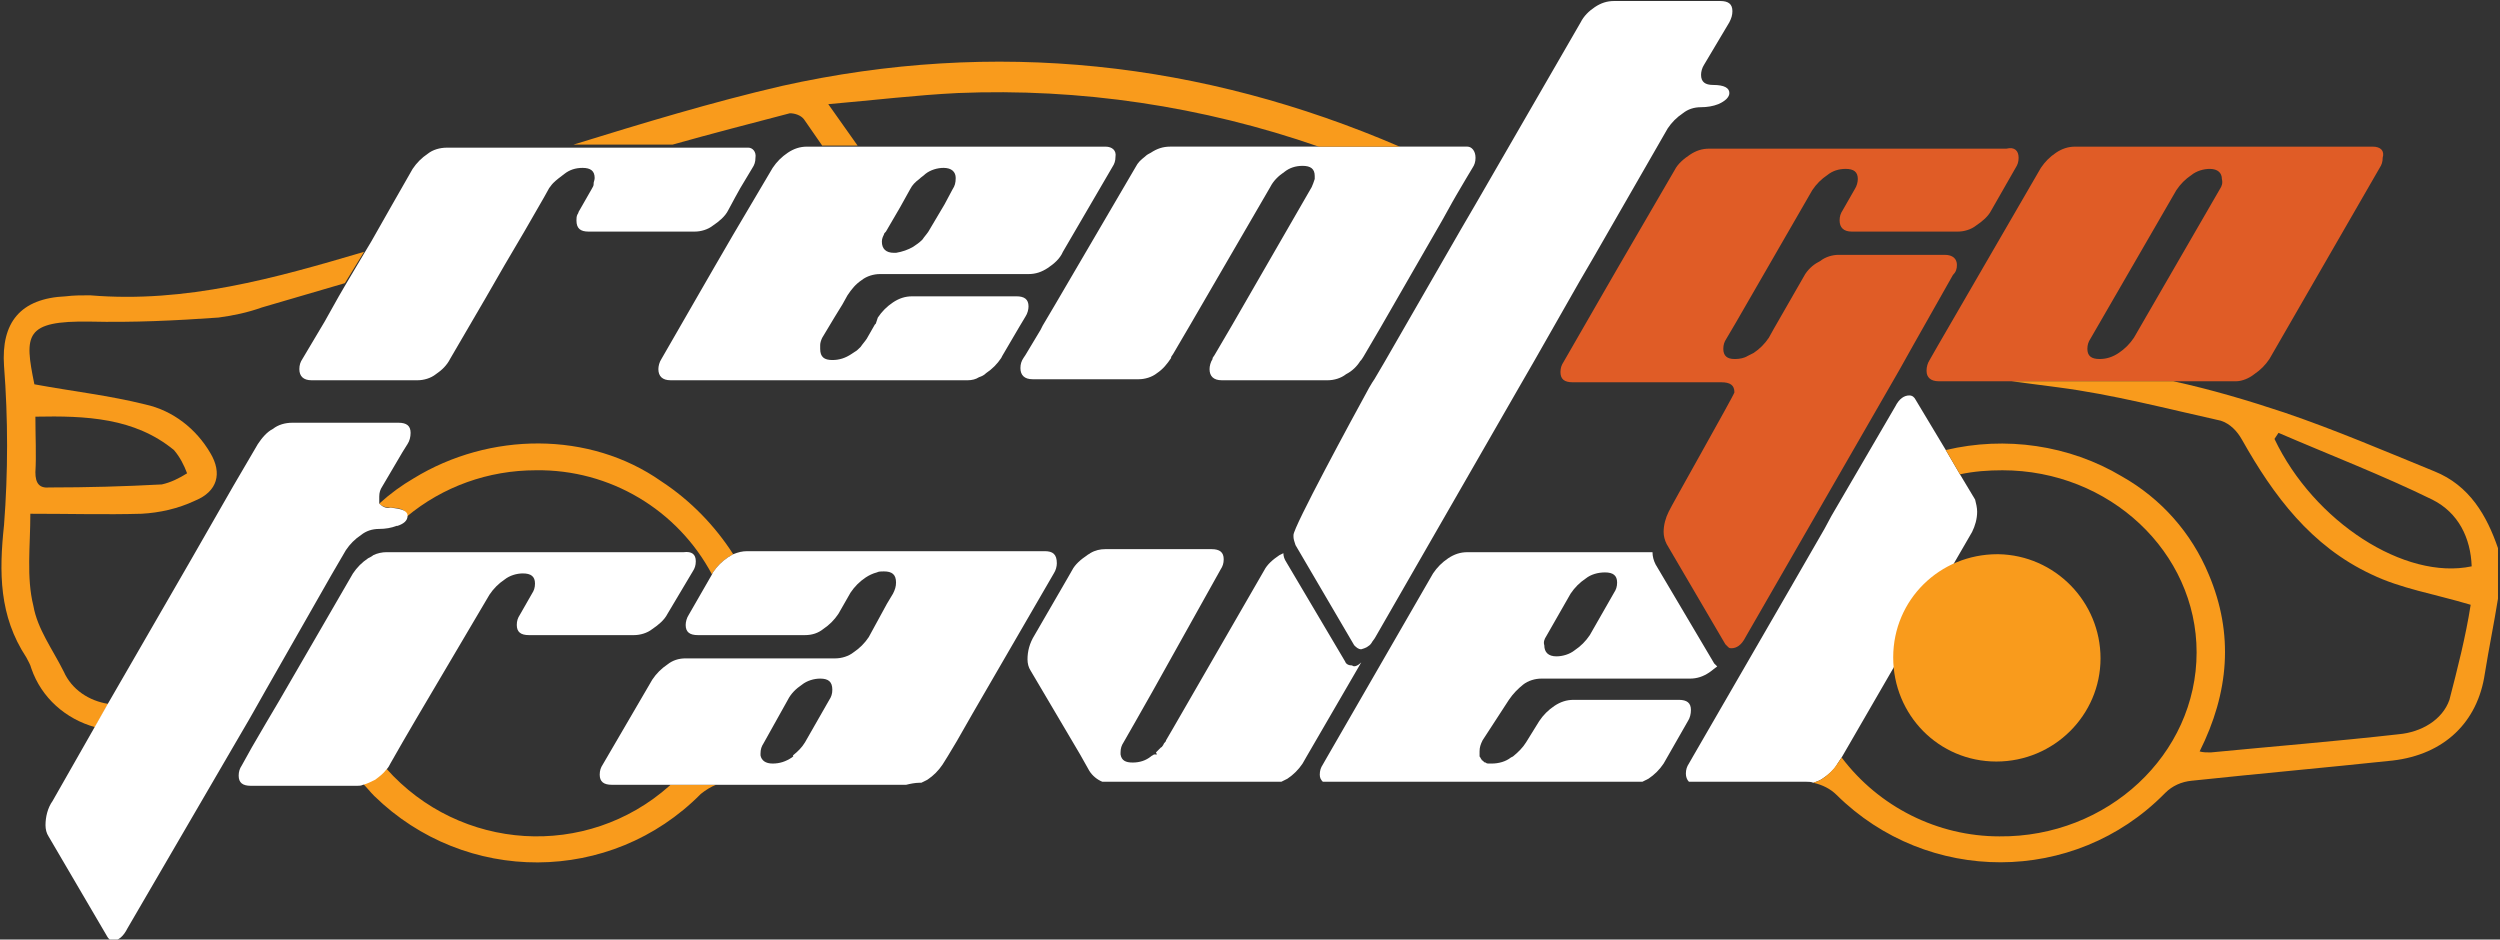
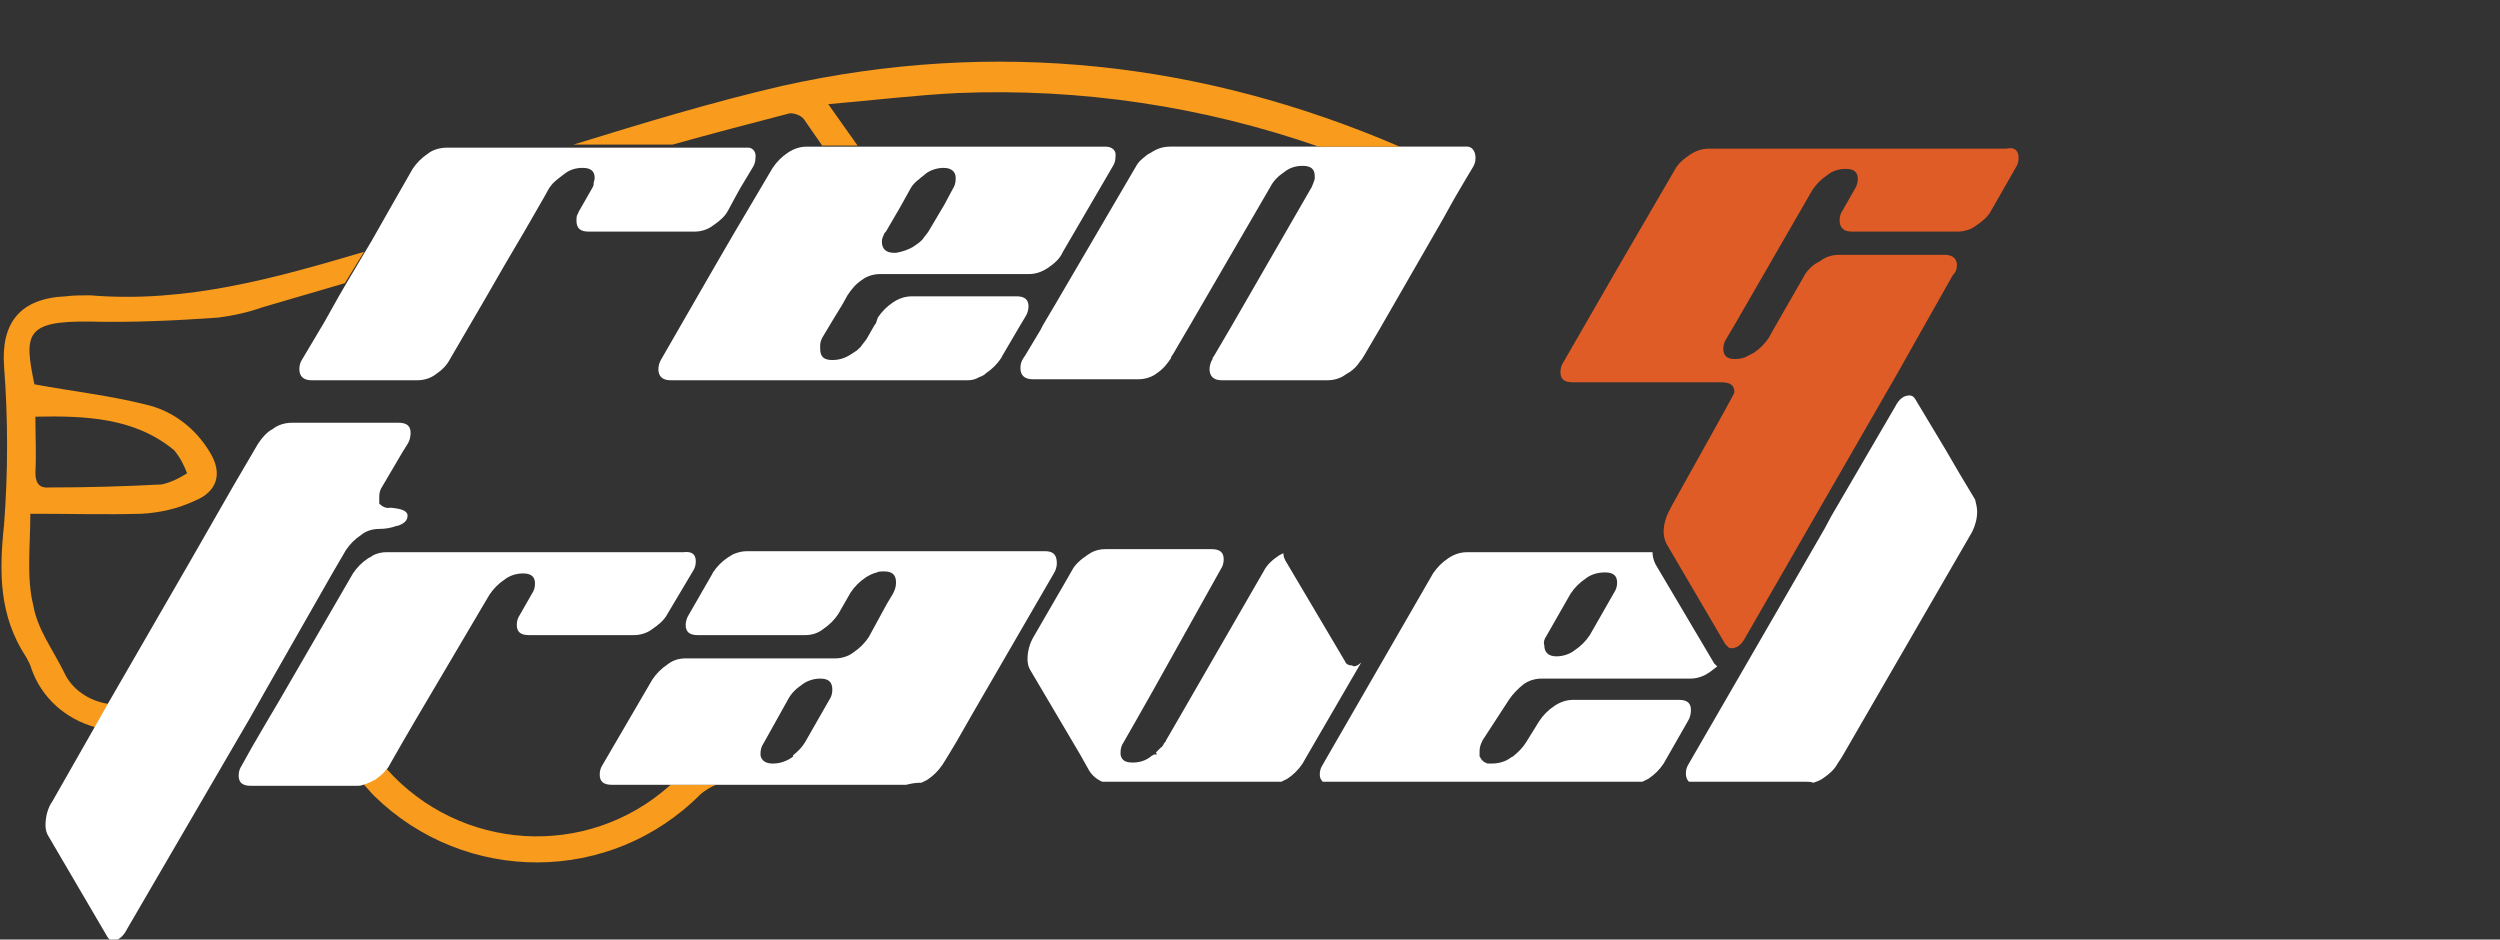
<svg xmlns="http://www.w3.org/2000/svg" version="1.1" id="Layer_1" x="0px" y="0px" viewBox="0 0 247.2 92.9" style="enable-background:new 0 0 247.2 92.9;" xml:space="preserve">
  <rect x="0" y="0" width="247.2" height="92.9" fill="#333333" stroke="none" />
  <style type="text/css">
	.st0{fill:#F99B1C;}
	.st1{fill:#FFFFFF;}
	.st2{fill:#E05C26;}
</style>
  <title>Asset 2</title>
  <g id="Layer_2_1_">
    <g id="Layer_1-2">
      <path class="st0" d="M70.8,77.6c-0.5,0.2-1,0.5-1.5,0.9c-8.9,9-23.3,9-32.3,0.2c-0.4-0.4-0.7-0.8-1.1-1.2c0.4-0.1,0.8-0.3,1.2-0.5    c0.4-0.3,0.8-0.6,1.1-1c7.3,8.2,19.8,9,28,1.7c0,0,0.1-0.1,0.1-0.1L70.8,77.6z" />
-       <path class="st0" d="M72.5,54.8L72,55.1c-0.6,0.4-1.1,0.9-1.5,1.5l-0.1,0.2C67,50.4,60.3,46.4,53,46.5c-4.7,0-9.2,1.6-12.8,4.6    c0,0,0,0,0-0.1c0-0.5-0.5-0.8-1.6-0.8c-0.4,0-0.8-0.1-1.1-0.4c1.1-1,2.2-1.8,3.4-2.5c7.5-4.6,17.4-4.7,24.5,0.3    C68.3,49.5,70.7,52,72.5,54.8z" />
      <path class="st0" d="M8.9,29.2c-0.8,0-1.6,0-2.4,0.1c-4.5,0.2-6.4,2.6-6.1,6.9c0.4,5.2,0.4,10.5,0,15.7c-0.5,4.7-0.5,9,2.2,13.1    c0.2,0.4,0.4,0.7,0.5,1.1c1,2.9,3.4,5,6.3,5.8l1.3-2.3c-1.9-0.3-3.6-1.4-4.4-3.2c-1.1-2.2-2.6-4.2-3-6.5C2.6,57.1,3,54,3,50.8    c3.9,0,7.5,0.1,11,0c1.8-0.1,3.6-0.5,5.3-1.3c2.2-0.9,2.7-2.7,1.5-4.7c-1.4-2.4-3.7-4.2-6.4-4.8c-3.6-0.9-7.2-1.3-11-2    c-1-4.9-1-6.3,5.5-6.2c4.2,0.1,8.5-0.1,12.7-0.4c1.5-0.2,2.9-0.5,4.3-1l8.2-2.4l1.9-3.1C27.2,27.5,18.4,30,8.9,29.2z M3.5,46.7    c0.1-1.7,0-3.5,0-5.5c5-0.1,9.8,0.1,13.7,3.3c0.6,0.7,1,1.5,1.3,2.3c-0.8,0.5-1.6,0.9-2.5,1.1c-3.7,0.2-7.4,0.3-11.1,0.3    C3.9,48.3,3.5,47.8,3.5,46.7z" />
      <path class="st1" d="M74.7,15.6c0,0.4-0.1,0.7-0.3,1l-1.2,2l-0.5,0.9L72,20.8c-0.3,0.6-0.9,1.1-1.5,1.5c-0.5,0.4-1.2,0.6-1.8,0.6    H58.2c-0.8,0-1.2-0.3-1.2-1.1c0-0.2,0-0.4,0.1-0.6c0.1-0.1,0.1-0.3,0.2-0.4l1.2-2.1c0.1-0.2,0.2-0.3,0.2-0.5c0,0,0,0,0-0.1    c0-0.1,0.1-0.3,0.1-0.5c0-0.7-0.4-1-1.2-1c-0.7,0-1.3,0.2-1.8,0.6c-0.4,0.3-0.8,0.6-1.1,0.9c-0.2,0.2-0.3,0.4-0.4,0.5l-0.5,0.9    l-1.9,3.3l-2,3.4L48,29.5l-3.5,6c-0.3,0.6-0.8,1.1-1.4,1.5c-0.5,0.4-1.2,0.6-1.8,0.6H30.8c-0.8,0-1.2-0.4-1.2-1.1    c0-0.4,0.1-0.7,0.3-1l2.2-3.7l1.4-2.5l0.7-1.2l1.9-3.2l0.6-1l2.1-3.7l2-3.5c0.4-0.6,0.9-1.1,1.5-1.5c0.5-0.4,1.2-0.6,1.9-0.6h29.5    c0.1,0,0.2,0,0.3,0C74.4,14.6,74.8,15,74.7,15.6C74.7,15.5,74.7,15.6,74.7,15.6z" />
      <path class="st1" d="M109.3,14.5H79.8c-0.7,0-1.3,0.2-1.9,0.6c-0.6,0.4-1.1,0.9-1.5,1.5l-1.3,2.2l-2.6,4.4l-1.8,3.1l-1.5,2.6    l-3.8,6.6c-0.2,0.3-0.3,0.7-0.3,1c0,0.7,0.4,1.1,1.2,1.1h29.4c0.4,0,0.8-0.1,1.1-0.3c0.3-0.1,0.5-0.2,0.7-0.4    c0.6-0.4,1.1-0.9,1.5-1.5l0,0l0.1-0.2l1.7-2.9l0.6-1c0.2-0.3,0.3-0.7,0.3-1c0-0.7-0.4-1-1.2-1H90.2c-0.7,0-1.3,0.2-1.9,0.6    c-0.6,0.4-1.1,0.9-1.5,1.5L86.6,32l-0.1,0.1l-0.8,1.4c-0.2,0.3-0.4,0.5-0.6,0.8c-0.2,0.2-0.4,0.4-0.6,0.5L84.2,35    c-0.6,0.4-1.2,0.6-1.9,0.6c-0.8,0-1.2-0.3-1.2-1.1c0-0.1,0-0.3,0-0.4c0-0.2,0.1-0.5,0.2-0.7l0.6-1l0.6-1l0.8-1.3l0.5-0.9    c0.4-0.6,0.8-1.1,1.4-1.5c0.5-0.4,1.2-0.6,1.8-0.6h14.7c0.7,0,1.3-0.2,1.9-0.6c0.6-0.4,1.2-0.9,1.5-1.6l4.9-8.4    c0.2-0.3,0.3-0.6,0.3-1l0,0C110.4,14.9,110,14.5,109.3,14.5z M94.2,18.7l-0.8,1.5l-1.6,2.7c-0.2,0.3-0.4,0.5-0.6,0.8    c-0.3,0.3-0.6,0.5-0.9,0.7c-0.5,0.3-1.1,0.5-1.7,0.6h-0.2c-0.8,0-1.2-0.4-1.2-1.1c0-0.3,0.1-0.5,0.2-0.7c0-0.1,0.1-0.2,0.2-0.3    l1.4-2.4l1-1.8c0.2-0.4,0.5-0.7,0.9-1c0.2-0.2,0.4-0.3,0.6-0.5c0.5-0.4,1.2-0.6,1.8-0.6c0.8,0,1.2,0.4,1.2,1    C94.5,18.1,94.4,18.4,94.2,18.7z" />
      <path class="st1" d="M145.9,15.6c0,0.4-0.1,0.7-0.3,1l-0.6,1l-1,1.7l-0.4,0.7l-1,1.8l-6.1,10.6l-1.7,2.9l-0.2,0.3l-0.1,0.1    c-0.3,0.5-0.8,1-1.4,1.3c-0.5,0.4-1.2,0.6-1.8,0.6h-10.5c-0.8,0-1.2-0.4-1.2-1.1c0-0.3,0.1-0.7,0.3-1c0,0,0-0.1,0-0.1l0.2-0.3    l1.7-2.9l7.9-13.7c0.1-0.2,0.2-0.5,0.3-0.8c0-0.1,0-0.2,0-0.3c0-0.7-0.4-1-1.2-1c-0.7,0-1.3,0.2-1.8,0.6l0,0l0,0    c-0.6,0.4-1.1,0.9-1.4,1.5l-7.9,13.6l-1.7,2.9l-0.2,0.3v0.1c-0.4,0.6-0.8,1.1-1.4,1.5c-0.5,0.4-1.2,0.6-1.8,0.6h-10.5    c-0.8,0-1.2-0.4-1.2-1.1c0-0.4,0.1-0.7,0.3-1l0.2-0.3l1.5-2.5l0.2-0.4l1.3-2.2l7.9-13.5c0.2-0.4,0.5-0.7,0.9-1l0,0    c0.2-0.2,0.4-0.3,0.6-0.4c0.6-0.4,1.2-0.6,1.9-0.6h29.4C145.5,14.5,145.9,14.9,145.9,15.6z" />
-       <path class="st1" d="M171,9.2c0,0.4-0.4,0.8-1.1,1.1c-0.5,0.2-1.1,0.3-1.7,0.3c-0.7,0-1.3,0.2-1.8,0.6c-0.6,0.4-1.1,0.9-1.5,1.5    l-7.3,12.7l-1.4,2.4l-4.5,7.9l-1.5,2.6L136,63c-0.1,0.2-0.3,0.4-0.4,0.6c-0.2,0.3-0.6,0.5-1,0.6c-0.3,0-0.5-0.2-0.7-0.4l-5.8-9.9    c-0.1-0.3-0.2-0.6-0.2-0.8c0-0.1,0-0.1,0-0.2c0-0.8,5.8-11.5,7.5-14.6l0.3-0.5l0.2-0.3l1-1.7l7.6-13.2l1.4-2.4l10.4-18    c0.3-0.6,0.8-1.1,1.4-1.5c0.6-0.4,1.2-0.6,1.9-0.6h10.5c0.8,0,1.2,0.3,1.2,1c0,0.4-0.1,0.7-0.3,1.1l-2.5,4.2    c-0.2,0.3-0.3,0.7-0.3,1c0,0.7,0.4,1,1.2,1C170.5,8.4,171,8.7,171,9.2z" />
      <path class="st2" d="M199.6,15.6c0,0.4-0.1,0.7-0.3,1l-2.4,4.2c-0.3,0.6-0.9,1.1-1.5,1.5c-0.5,0.4-1.2,0.6-1.8,0.6h-10.5    c-0.8,0-1.2-0.4-1.2-1.1c0-0.4,0.1-0.7,0.3-1l1.2-2.1c0.2-0.3,0.3-0.7,0.3-1c0-0.7-0.4-1-1.2-1c-0.7,0-1.3,0.2-1.8,0.6    c-0.6,0.4-1.1,0.9-1.5,1.5l-7.5,13l-1,1.7c-0.2,0.3-0.3,0.6-0.3,1c0,0.7,0.4,1,1.1,1h0.1c0.4,0,0.9-0.1,1.2-0.3    c0.2-0.1,0.4-0.2,0.6-0.3c0.6-0.4,1.1-0.9,1.5-1.5l0.5-0.9l3.1-5.4c0.4-0.6,0.9-1,1.5-1.3c0.5-0.4,1.2-0.6,1.8-0.6h10.5    c0.8,0,1.2,0.4,1.2,1c0,0.4-0.1,0.7-0.4,1l-3.9,6.9l-1.4,2.5l-15.2,26.4c-0.4,0.8-0.9,1.1-1.4,1.1c-0.1,0-0.2,0-0.3-0.1    c-0.1-0.1-0.2-0.2-0.3-0.3l-5.8-9.9c-0.2-0.4-0.3-0.8-0.3-1.2l0,0c0-0.7,0.2-1.4,0.5-2c0.1-0.3,6.5-11.6,6.5-11.8    c0-0.7-0.4-1-1.3-1h-14.7c-0.8,0-1.2-0.3-1.2-1c0-0.4,0.1-0.7,0.3-1l0,0l3.8-6.6l1.5-2.6l5.7-9.8c0.3-0.6,0.9-1.1,1.5-1.5    c0.6-0.4,1.2-0.6,1.9-0.6h29.4C199.2,14.5,199.6,14.9,199.6,15.6z" />
-       <path class="st2" d="M234.6,14.5h-29.4c-0.7,0-1.3,0.2-1.9,0.6c-0.6,0.4-1.1,0.9-1.5,1.5l-10.2,17.6l-0.8,1.4    c-0.2,0.3-0.3,0.7-0.3,1c0,0,0,0.1,0,0.1c0,0.6,0.4,1,1.2,1h29.4c0.6,0,1.3-0.3,1.8-0.7c0.6-0.4,1.1-0.9,1.5-1.5l10.9-18.9    c0.2-0.3,0.3-0.6,0.3-1C235.8,14.9,235.4,14.5,234.6,14.5z M219.5,18.7L211,33.4c-0.4,0.6-0.9,1.1-1.5,1.5    c-0.6,0.4-1.2,0.6-1.9,0.6c-0.8,0-1.2-0.3-1.2-1c0-0.4,0.1-0.7,0.3-1l8.5-14.7c0.4-0.6,0.9-1.1,1.5-1.5c0.5-0.4,1.2-0.6,1.8-0.6    c0.8,0,1.2,0.4,1.2,1C219.8,18.1,219.7,18.4,219.5,18.7z" />
      <path class="st1" d="M103.3,54.5H73.9c-0.5,0-0.9,0.1-1.4,0.3L72,55.1c-0.6,0.4-1.1,0.9-1.5,1.5l-0.1,0.2l0,0l-2.3,4    c-0.2,0.3-0.3,0.7-0.3,1c0,0.7,0.4,1,1.2,1h10.6c0.7,0,1.3-0.2,1.8-0.6c0.6-0.4,1.1-0.9,1.5-1.5l1.2-2.1c0.4-0.6,0.9-1.1,1.5-1.5    c0.3-0.2,0.7-0.4,1.1-0.5c0.2-0.1,0.4-0.1,0.7-0.1c0.8,0,1.2,0.3,1.2,1.1c0,0.4-0.1,0.7-0.3,1.1l-0.6,1l-1.8,3.3    c-0.4,0.6-0.9,1.1-1.5,1.5c-0.5,0.4-1.2,0.6-1.8,0.6H67.8c-0.7,0-1.3,0.2-1.8,0.6c-0.6,0.4-1.1,0.9-1.5,1.5l-4.9,8.4    c-0.2,0.3-0.3,0.6-0.3,1c0,0.7,0.4,1,1.2,1h29.1c0.4-0.1,0.9-0.2,1.3-0.2h0.1h0.1l0,0c0.2-0.1,0.4-0.2,0.6-0.3    c0.6-0.4,1.1-0.9,1.5-1.5l0.5-0.8l0.9-1.5l1.6-2.8l8-13.8c0.2-0.3,0.3-0.7,0.3-1C104.5,54.8,104.1,54.5,103.3,54.5z M78.3,74.9    c-0.6,0.4-1.2,0.6-1.9,0.6c-0.7,0-1.1-0.3-1.2-0.8c0-0.1,0-0.2,0-0.2c0-0.4,0.1-0.7,0.3-1l2.4-4.3c0.3-0.6,0.8-1.1,1.4-1.5    c0.5-0.4,1.2-0.6,1.8-0.6c0.8,0,1.2,0.3,1.2,1.1c0,0.4-0.1,0.7-0.3,1l-2.4,4.2c-0.3,0.5-0.7,0.9-1.2,1.3    C78.5,74.8,78.4,74.8,78.3,74.9z" />
      <path class="st1" d="M149.2,69.2c0.4-0.6,0.9-1.1,1.4-1.5c0.5-0.4,1.2-0.6,1.8-0.6h14.7c0.7,0,1.3-0.2,1.9-0.6    c0.3-0.2,0.5-0.4,0.8-0.6c-0.1-0.1-0.2-0.2-0.3-0.3l-5.8-9.8c-0.2-0.4-0.3-0.8-0.3-1.2h-18.3c-0.7,0-1.3,0.2-1.9,0.6    c-0.6,0.4-1.1,0.9-1.5,1.5l-10.5,18.2l-0.4,0.7c-0.2,0.3-0.3,0.6-0.3,1c0,0.3,0.1,0.5,0.3,0.7c10.5,0,21.1,0,31.6,0    c0.2-0.1,0.4-0.2,0.6-0.3c0.6-0.4,1.1-0.9,1.5-1.5l0.4-0.7l2-3.5c0.2-0.3,0.3-0.7,0.3-1.1c0-0.7-0.4-1-1.2-1h-10.4    c-0.7,0-1.3,0.2-1.9,0.6c-0.6,0.4-1.1,0.9-1.5,1.5l-1.3,2.1c-0.3,0.5-0.8,1-1.3,1.4l-0.2,0.1c-0.5,0.4-1.2,0.6-1.9,0.6h-0.3    c-0.1,0-0.2,0-0.3-0.1c-0.1,0-0.1,0-0.2-0.1l-0.1-0.1c0,0-0.1,0-0.1-0.1c-0.1-0.1-0.1-0.2-0.2-0.3c0-0.1,0-0.1,0-0.2    c0-0.1,0-0.2,0-0.3c0-0.4,0.1-0.7,0.3-1.1L149.2,69.2z M152.9,62.9l2.4-4.2c0.4-0.6,0.9-1.1,1.5-1.5c0.5-0.4,1.2-0.6,1.9-0.6    c0.8,0,1.2,0.3,1.2,1c0,0.4-0.1,0.7-0.3,1l-2.4,4.2c-0.4,0.6-0.9,1.1-1.5,1.5c-0.5,0.4-1.2,0.6-1.8,0.6c-0.8,0-1.2-0.4-1.2-1.1    C152.6,63.5,152.7,63.2,152.9,62.9z" />
      <path class="st1" d="M195.5,50.6c0,0.7-0.2,1.4-0.5,2l-12.9,22.3l0,0l-0.4,0.6c-0.3,0.6-0.9,1.1-1.5,1.5c-0.3,0.2-0.6,0.3-0.9,0.4    c-0.2-0.1-0.5-0.1-0.7-0.1H167c-0.2-0.2-0.3-0.5-0.3-0.8c0-0.4,0.1-0.7,0.3-1l0.4-0.7l9.6-16.6l0,0l3.4-5.9l0.7-1.3l0,0l6.3-10.8    c0.4-0.8,0.9-1.1,1.4-1.1c0.3,0,0.5,0.2,0.6,0.4l3,5l1.4,2.4l1.5,2.5C195.4,49.8,195.5,50.2,195.5,50.6z" />
      <path class="st1" d="M134.6,65.5l-5.4,9.3l0,0l-0.4,0.7c-0.4,0.6-0.9,1.1-1.5,1.5c-0.2,0.1-0.4,0.2-0.6,0.3h-17.7    c-0.5-0.2-1-0.6-1.3-1.1l-0.9-1.6l-4.9-8.3c-0.2-0.3-0.3-0.7-0.3-1.1c0-0.8,0.2-1.6,0.7-2.4l3.3-5.7l0.4-0.7    c0.3-0.6,0.9-1.1,1.5-1.5c0.1-0.1,0.2-0.1,0.3-0.2c0.5-0.3,1-0.4,1.5-0.4h10.5c0.8,0,1.2,0.3,1.2,1c0,0.4-0.1,0.7-0.3,1L114,68.3    l-1.7,3l-1.2,2.1c-0.2,0.3-0.3,0.6-0.3,1c0,0.1,0,0.2,0,0.2c0.1,0.6,0.5,0.8,1.2,0.8c0.7,0,1.3-0.2,1.8-0.6    c0.1-0.1,0.2-0.1,0.3-0.2h0.3l-0.1-0.2c0.1-0.1,0.2-0.2,0.3-0.3l0.2-0.2c0.1,0,0.1-0.1,0.2-0.2l0.1-0.2c0.1-0.1,0.2-0.2,0.2-0.3    l0.7-1.2l9-15.6c0.3-0.6,0.9-1.1,1.5-1.5l0.4-0.2c0,0.3,0.1,0.6,0.3,0.9l5.8,9.8c0.1,0.3,0.4,0.4,0.7,0.4    C133.9,66,134.3,65.8,134.6,65.5z" />
      <path class="st1" d="M68.8,55.5c0,0.4-0.1,0.7-0.3,1l-2.5,4.2c-0.3,0.6-0.9,1.1-1.5,1.5c-0.5,0.4-1.2,0.6-1.8,0.6H52.3    c-0.8,0-1.2-0.3-1.2-1c0-0.4,0.1-0.7,0.3-1l1.2-2.1c0.2-0.3,0.3-0.6,0.3-1c0-0.7-0.4-1-1.2-1l0,0c-0.6,0-1.3,0.2-1.8,0.6    c-0.6,0.4-1.1,0.9-1.5,1.5L41.2,71l-1.4,2.4l-1.2,2.1c-0.1,0.2-0.2,0.4-0.4,0.6c-0.3,0.4-0.7,0.7-1.1,1c-0.4,0.2-0.8,0.4-1.2,0.5    c-0.2,0.1-0.4,0.1-0.6,0.1H24.8c-0.8,0-1.2-0.3-1.2-1c0-0.4,0.1-0.7,0.3-1l1-1.8l1.4-2.4l1.3-2.2l4-6.9l0,0l3.3-5.7    c0.4-0.6,0.9-1.1,1.5-1.5c0.2-0.1,0.4-0.2,0.5-0.3c0.4-0.2,0.9-0.3,1.3-0.3h29.4C68.4,54.5,68.8,54.8,68.8,55.5z" />
      <path class="st1" d="M40.3,51C40.3,51,40.3,51,40.3,51c0,0.5-0.4,0.8-1,1h-0.1c-0.5,0.2-1.1,0.3-1.7,0.3c-0.7,0-1.3,0.2-1.8,0.6    c-0.6,0.4-1.1,0.9-1.5,1.5l-1.4,2.4l-6.5,11.4l-1.3,2.3l-0.4,0.7l-1.4,2.4L12.6,91.8c-0.4,0.8-0.9,1.2-1.4,1.2    c-0.3,0-0.5-0.2-0.6-0.4l-5.8-9.9c-0.2-0.3-0.3-0.7-0.3-1.1c0-0.8,0.2-1.7,0.7-2.4L9.3,72l1.3-2.3l8.2-14.2l4.3-7.5l2.4-4.1    c0.4-0.6,0.9-1.2,1.5-1.5c0.5-0.4,1.2-0.6,1.9-0.6h10.5c0.8,0,1.2,0.3,1.2,1c0,0.4-0.1,0.8-0.3,1.1l-0.5,0.8l-2,3.4    c-0.2,0.3-0.3,0.6-0.3,1c0,0.1,0,0.2,0,0.3c0,0.1,0,0.1,0,0.2c0,0,0,0.1,0,0.1c0,0,0,0.1,0,0.1c0.3,0.3,0.7,0.5,1.1,0.4    C39.7,50.3,40.3,50.5,40.3,51z" />
-       <path class="st0" d="M240.7,46.6c-4.9-2-9.8-4.1-14.8-5.8c-3.6-1.2-7.3-2.3-11-3.1h-16c1.5,0.2,3,0.4,4.6,0.6    c5.4,0.7,10.7,2.1,16.1,3.3c0.9,0.3,1.6,1,2.1,1.9c3.1,5.5,6.8,10.5,12.8,13.3c2.9,1.4,6.1,1.9,9.8,3c-0.5,3.2-1.3,6.3-2.1,9.4    c-0.7,2-2.8,3.2-5,3.4c-6.2,0.7-12.4,1.2-18.6,1.8c-0.4,0-0.8,0-1.1-0.1c2.9-5.8,3.4-11.6,0.9-17.5c-1.7-4.1-4.7-7.5-8.6-9.7    c-5.2-3.1-11.5-4-17.4-2.6l1.4,2.4c1.4-0.3,2.8-0.4,4.2-0.4c10.6,0,19.2,8.1,19.2,18c0,10.1-8.8,18.3-19.5,18.2    c-6.1,0-11.9-2.9-15.6-7.8l-0.4,0.6c-0.4,0.6-0.9,1.1-1.5,1.5c-0.3,0.2-0.6,0.3-0.9,0.4c0.9,0.2,1.7,0.6,2.3,1.2    c9,8.9,23.5,8.9,32.4-0.1c0,0,0.1-0.1,0.1-0.1c0.7-0.7,1.6-1.1,2.6-1.2c6.6-0.7,13.3-1.3,19.9-2c5.1-0.6,8.4-3.8,9.1-8.6    c0.4-2.5,0.9-4.9,1.3-7.4v-5C245.9,51,244.2,48,240.7,46.6z M224.9,43.4l0.4-0.6c5.1,2.2,10.3,4.2,15.2,6.6    c2.6,1.3,3.8,3.8,3.9,6.6C237.8,57.4,228.8,51.6,224.9,43.4z" />
-       <path class="st0" d="M207.7,65.1c0,5.6-4.6,10.2-10.3,10.2s-10.2-4.6-10.2-10.3s4.6-10.2,10.3-10.2c0,0,0.1,0,0.1,0    C203.2,54.9,207.7,59.5,207.7,65.1z" />
      <path class="st0" d="M138.4,14.5h-8c-11.5-4-23.6-5.8-35.7-5.3c-4.1,0.2-8.2,0.7-12.8,1.1l2.9,4.1h-3.5c-0.6-0.9-1.2-1.7-1.8-2.6    c-0.3-0.4-0.9-0.6-1.4-0.6c-3.8,1-7.7,2-11.6,3.1h-9.8c6.8-2.1,13.7-4.2,20.6-5.8C98.4,3.8,118.9,6.1,138.4,14.5z" />
    </g>
  </g>
</svg>